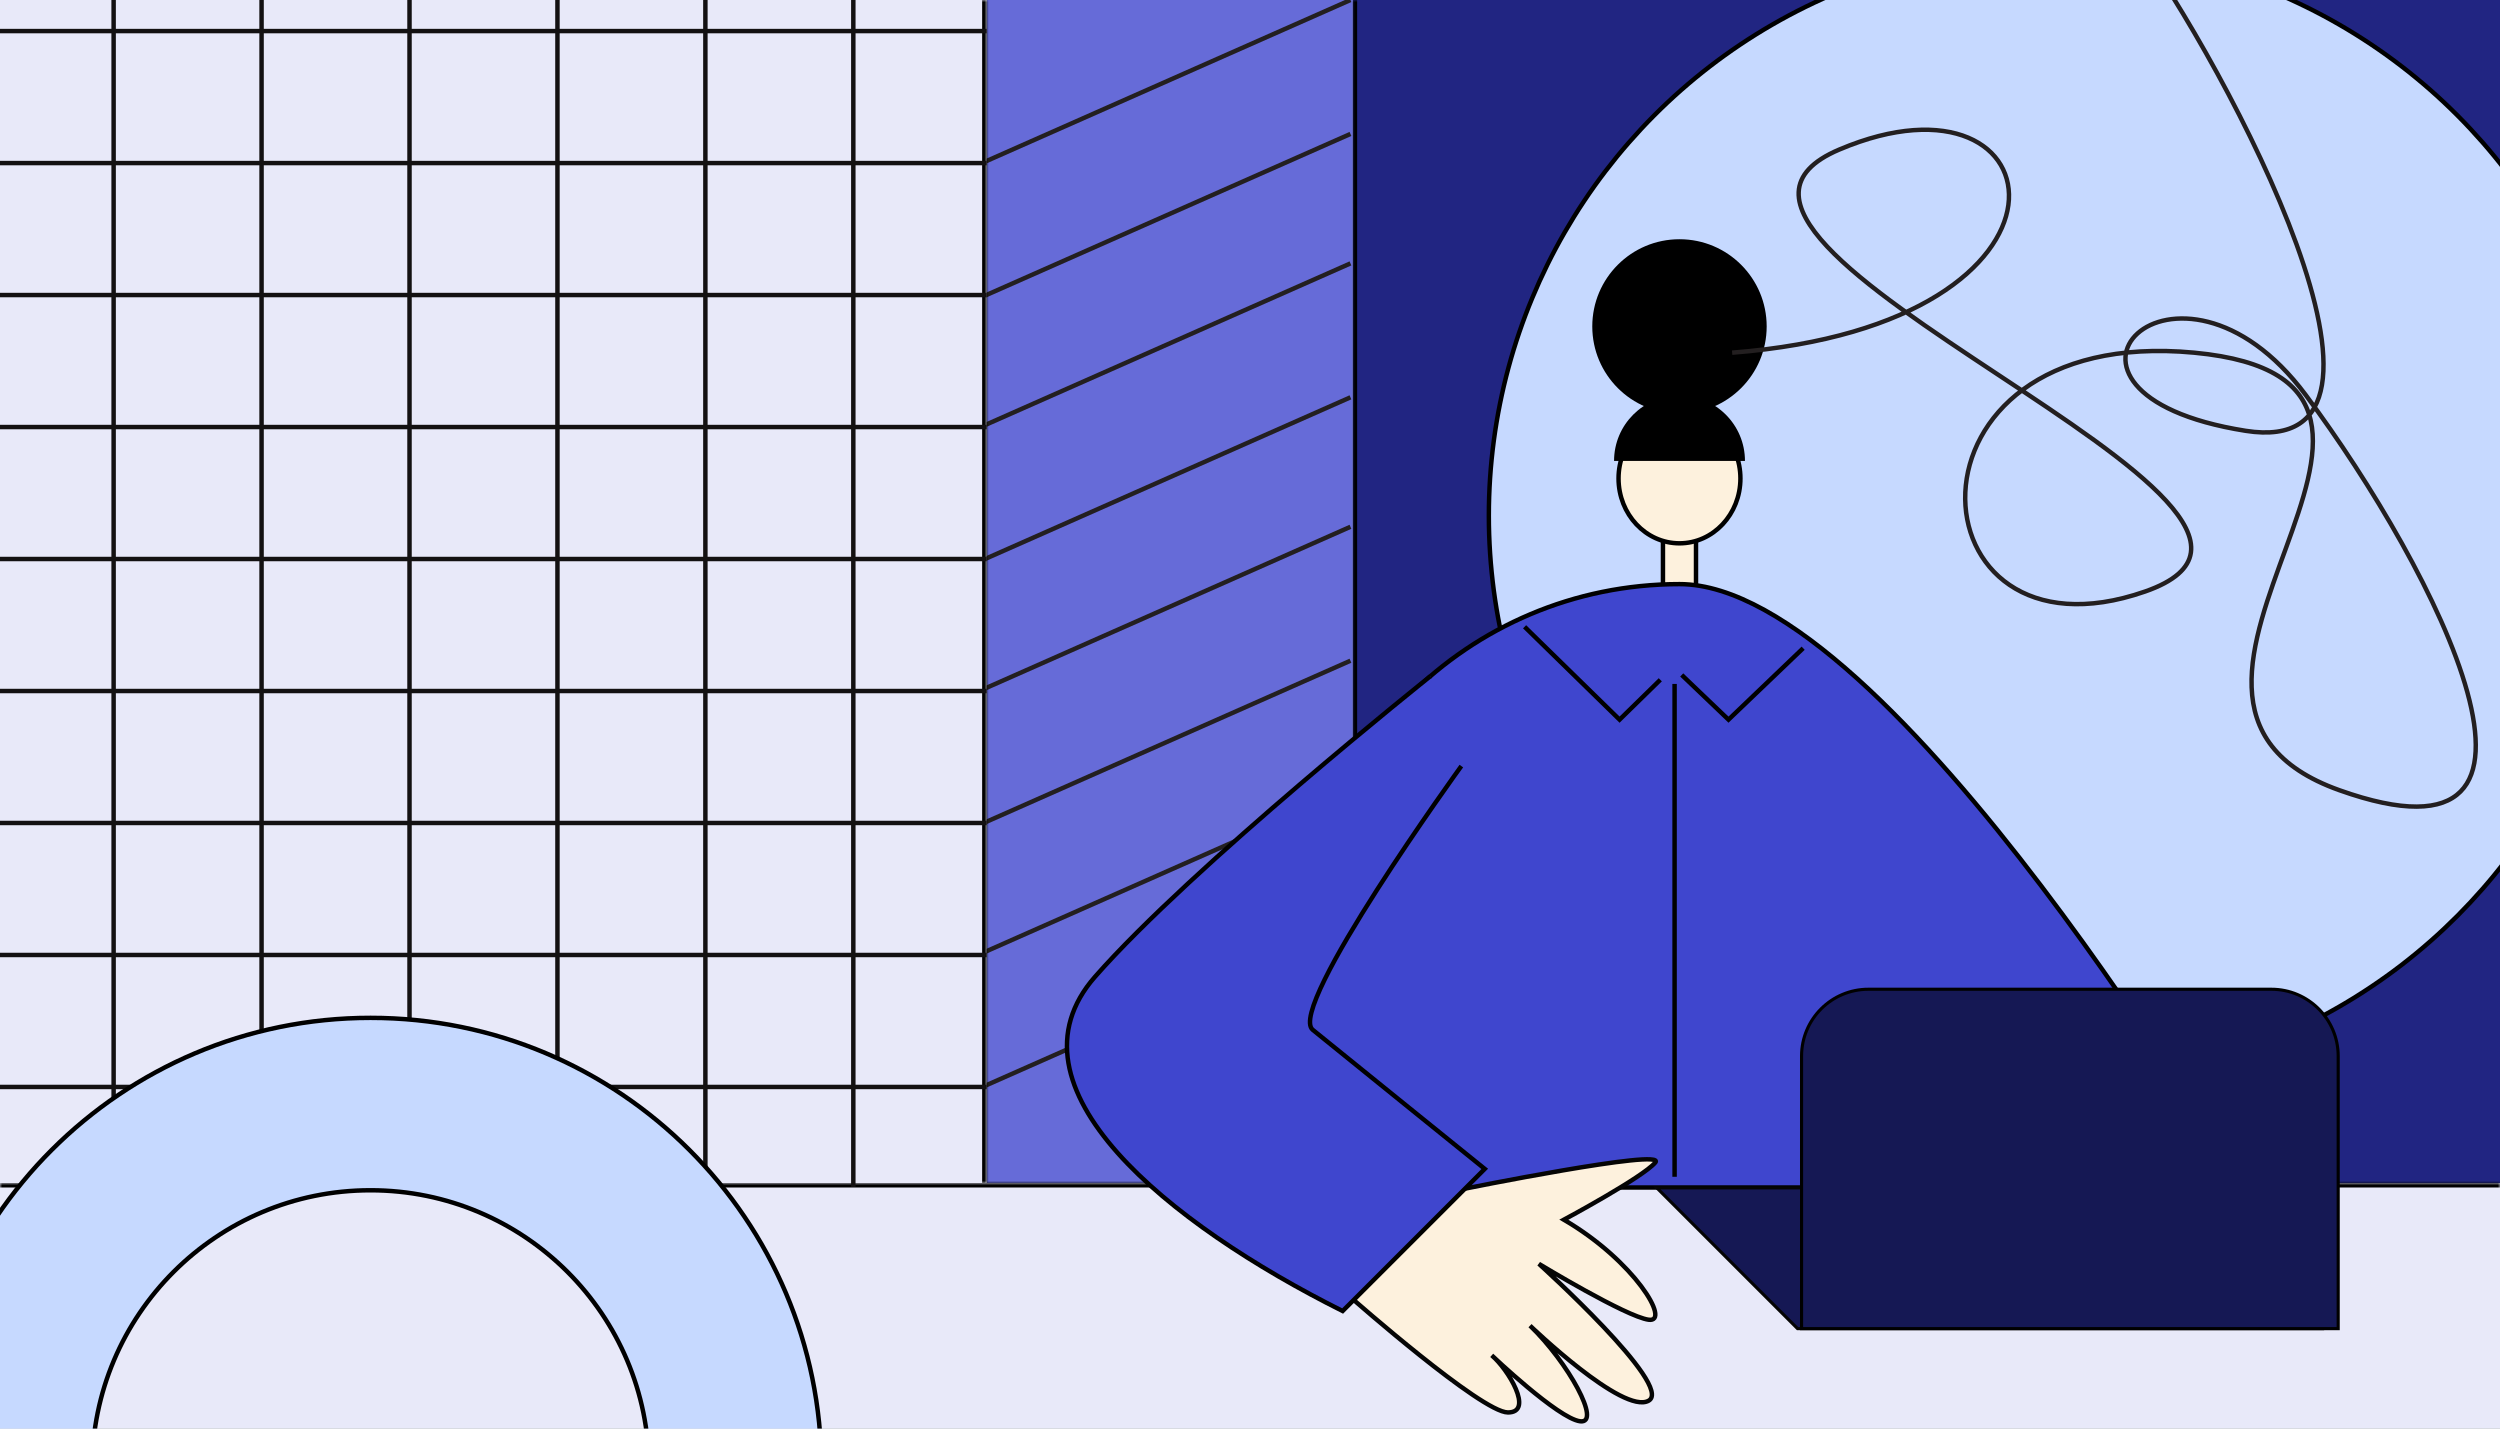
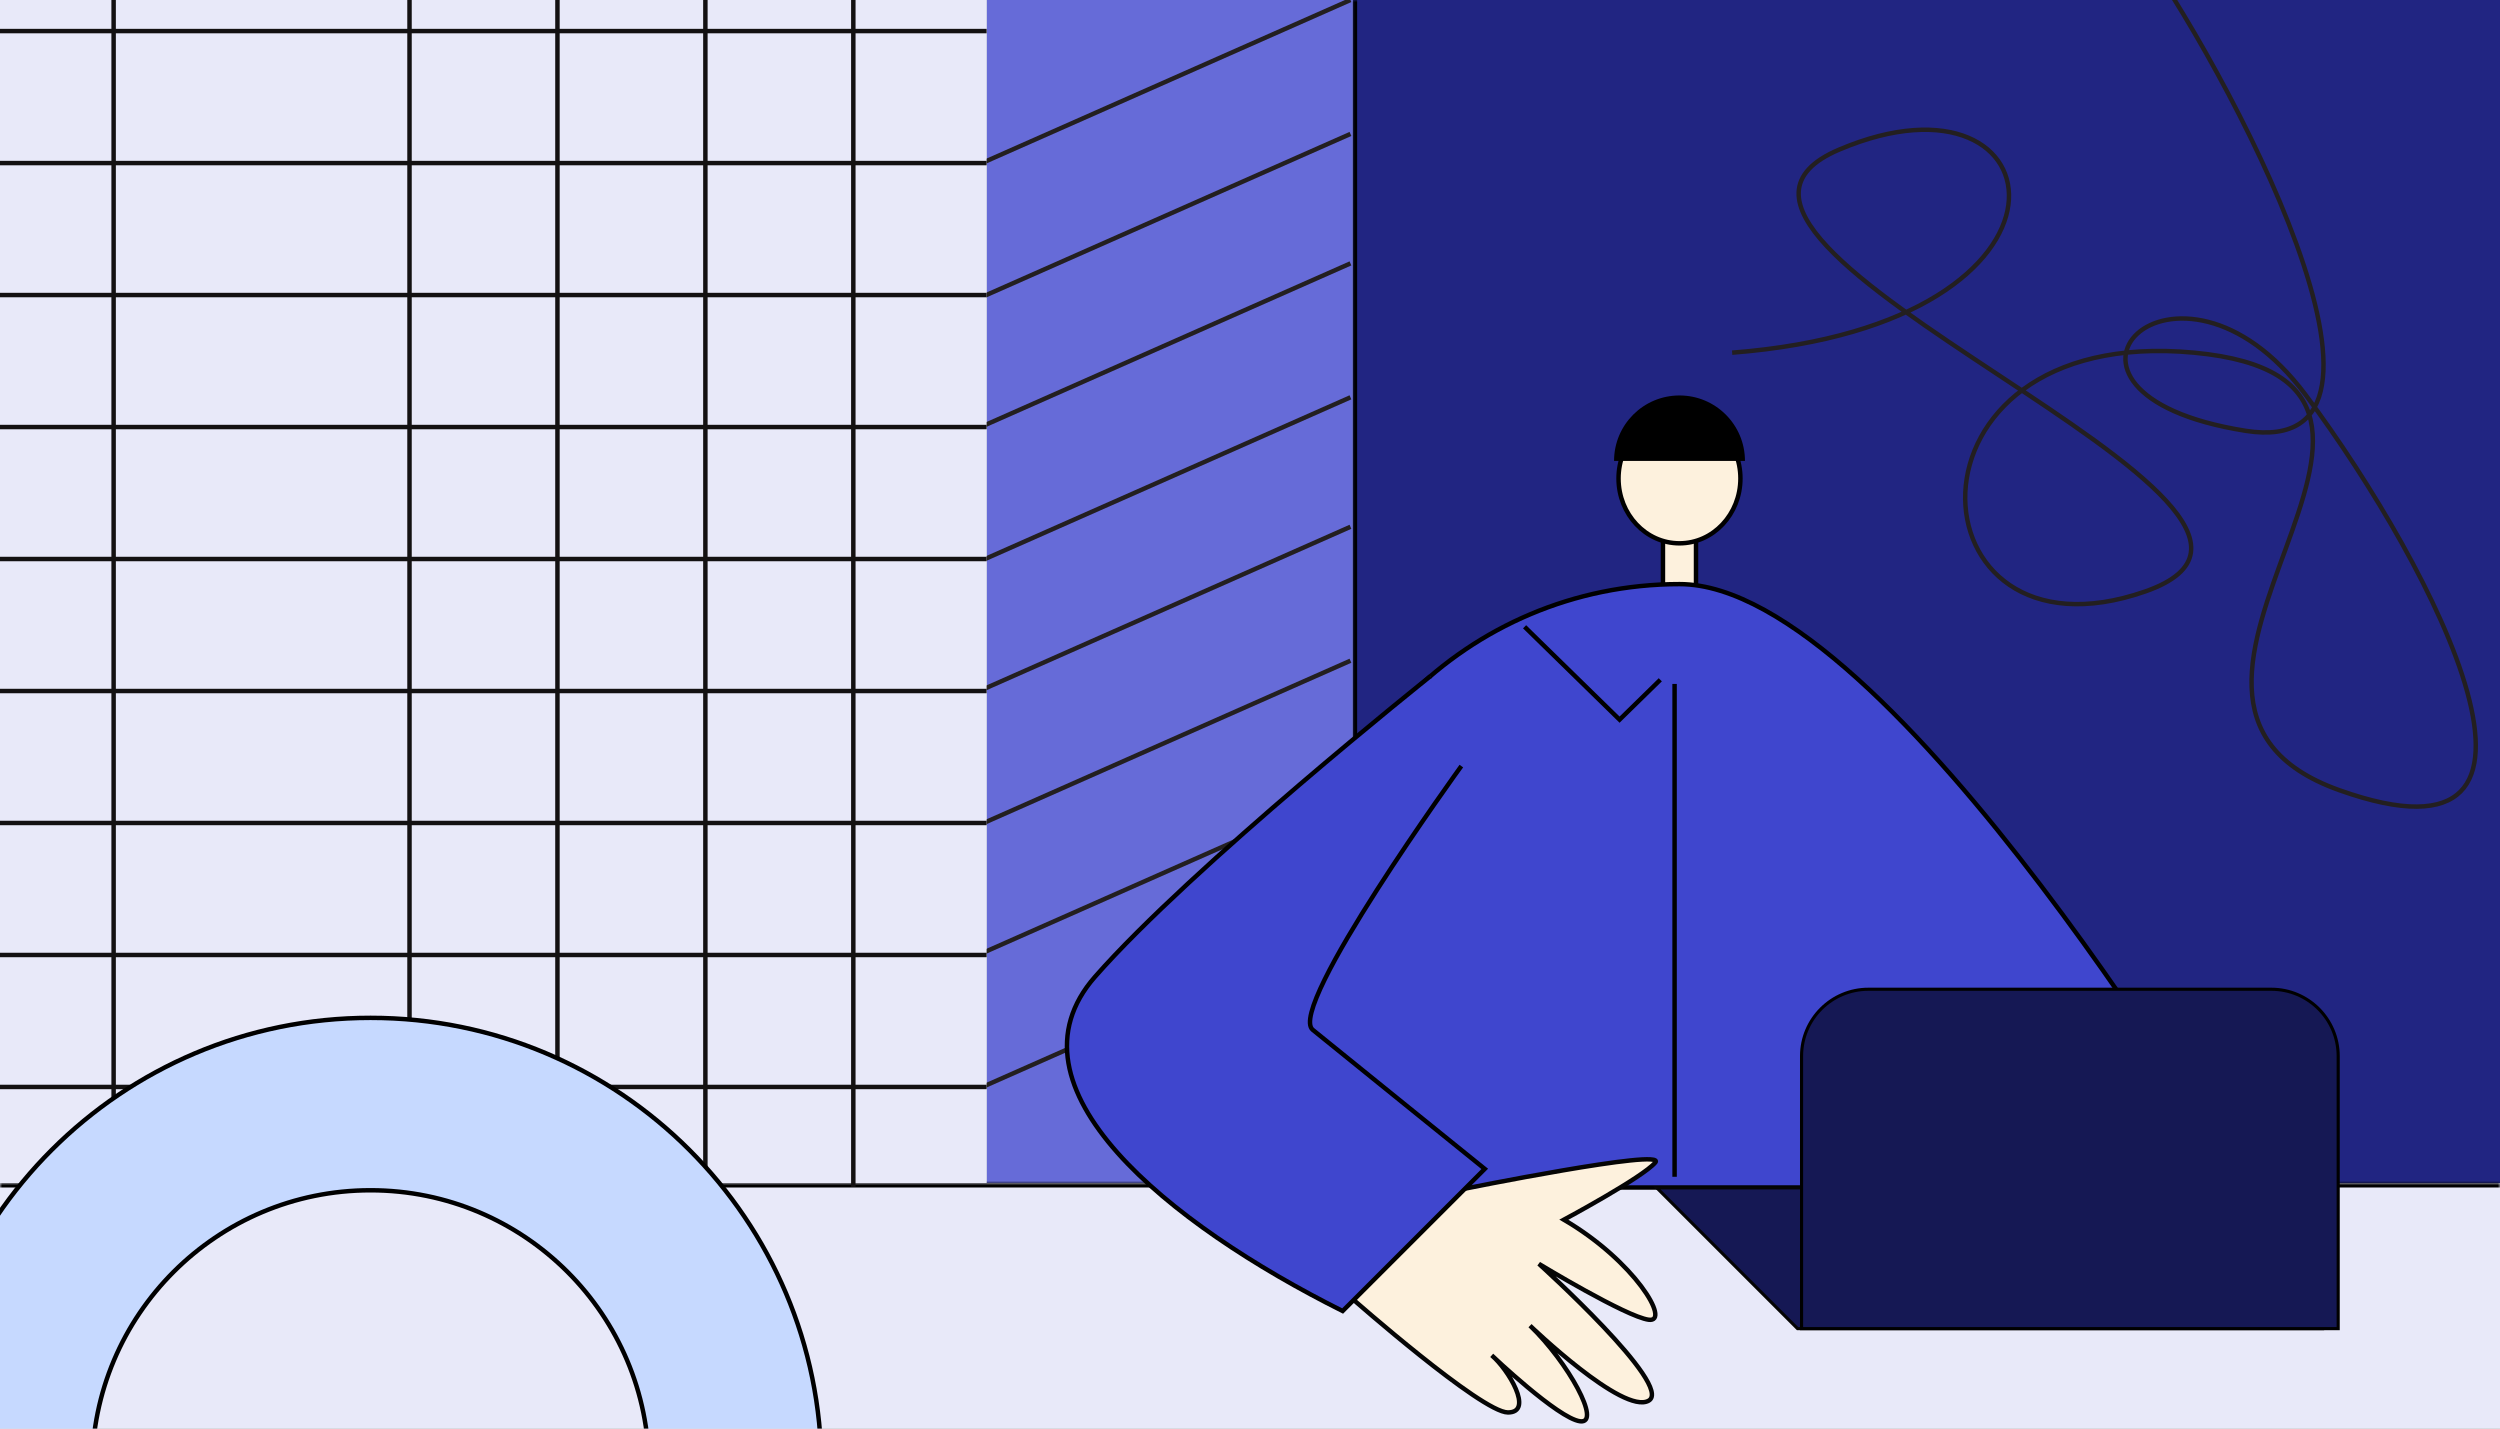
<svg xmlns="http://www.w3.org/2000/svg" width="560" height="320" viewBox="0 0 560 320" fill="none">
  <rect x="0" y="0" width="560" height="320" fill="#808080" stroke="none" />
  <g clip-path="url(#clip0_4351_41237)">
    <rect width="560" height="320" fill="#CAD5CD" />
    <mask id="path-1-inside-1_4351_41237" fill="white">
      <path d="M303 0H560V266H303V0Z" />
    </mask>
    <path d="M303 0H560V266H303V0Z" fill="#212582" />
    <path d="M304 266V0H302V266H304Z" fill="black" mask="url(#path-1-inside-1_4351_41237)" />
-     <circle cx="460.5" cy="115.5" r="127" fill="#C6D9FF" stroke="black" />
    <rect x="221" width="82" height="266" fill="#666BD8" />
    <path d="M220 36.5L302.5 0" stroke="#231F20" />
    <path d="M220 66.5L302.5 30" stroke="#231F20" />
    <path d="M220 95.5L302.5 59" stroke="#231F20" />
    <path d="M220 125.5L302.5 89" stroke="#231F20" />
    <path d="M220 154.5L302.5 118" stroke="#231F20" />
    <path d="M220 184.5L302.5 148" stroke="#231F20" />
    <path d="M220 213.5L302.5 177" stroke="#231F20" />
    <path d="M220 243.5L302.5 207" stroke="#231F20" />
    <mask id="path-13-inside-2_4351_41237" fill="white">
      <path d="M-6 265H560V320H-6V265Z" />
    </mask>
    <path d="M-6 265H560V320H-6V265Z" fill="#E8E9F9" />
    <path d="M-6 266H560V264H-6V266Z" fill="black" mask="url(#path-13-inside-2_4351_41237)" />
    <mask id="path-15-inside-3_4351_41237" fill="white">
-       <path d="M-6 -10H221V265H-6V-10Z" />
+       <path d="M-6 -10H221H-6V-10Z" />
    </mask>
    <path d="M-6 -10H221V265H-6V-10Z" fill="#E8E9F9" />
    <path d="M220 -10V265H222V-10H220Z" fill="black" mask="url(#path-15-inside-3_4351_41237)" />
    <path d="M25.453 -45V265.878" stroke="#131112" stroke-miterlimit="10" />
-     <path d="M58.591 -45V265.878" stroke="#131112" stroke-miterlimit="10" />
    <path d="M91.73 -45V265.878" stroke="#131112" stroke-miterlimit="10" />
    <path d="M124.868 -45V265.878" stroke="#131112" stroke-miterlimit="10" />
    <path d="M158.006 -45V265.878" stroke="#131112" stroke-miterlimit="10" />
    <path d="M191.145 -45V265.878" stroke="#131112" stroke-miterlimit="10" />
    <path d="M-133 243.478H221" stroke="#131112" stroke-miterlimit="10" />
    <path d="M-133 213.916H221" stroke="#131112" stroke-miterlimit="10" />
    <path d="M-133 184.348H221" stroke="#131112" stroke-miterlimit="10" />
    <path d="M-133 154.788H221" stroke="#131112" stroke-miterlimit="10" />
    <path d="M-133 125.218H221" stroke="#131112" stroke-miterlimit="10" />
    <path d="M-133 95.657H221" stroke="#131112" stroke-miterlimit="10" />
    <path d="M-133 66.09H221" stroke="#131112" stroke-miterlimit="10" />
    <path d="M-133 36.528H221" stroke="#131112" stroke-miterlimit="10" />
    <path d="M-133 6.96H221" stroke="#131112" stroke-miterlimit="10" />
    <path d="M379.904 120.059H372.502V140.617H379.904V120.059Z" fill="#FDF1DD" stroke="black" stroke-miterlimit="10" />
    <path d="M376.204 121.704C383.743 121.704 389.854 115.201 389.854 107.178C389.854 99.156 383.743 92.652 376.204 92.652C368.665 92.652 362.553 99.156 362.553 107.178C362.553 115.201 368.665 121.704 376.204 121.704Z" fill="#FDF1DD" stroke="black" stroke-miterlimit="10" />
-     <path d="M376.203 92.653C386.99 92.653 395.735 83.907 395.735 73.12C395.735 62.332 386.99 53.587 376.203 53.587C365.415 53.587 356.67 62.332 356.67 73.12C356.67 83.907 365.415 92.653 376.203 92.653Z" fill="black" />
    <path d="M390.871 103.243C390.871 95.145 384.308 88.582 376.21 88.582C368.113 88.582 361.549 95.145 361.549 103.243H390.878H390.871Z" fill="black" />
    <path d="M502.649 266H290.393V216.667C290.393 169.264 328.815 130.842 376.218 130.842C423.62 130.842 502.657 266 502.657 266H502.649Z" fill="#3F46CE" stroke="black" stroke-miterlimit="10" />
    <path d="M302.813 290.824C302.813 290.824 331.842 316.389 337.777 316.389C343.712 316.389 337.777 306.645 334.155 303.606C334.155 303.606 348.98 317.706 353.927 318.365C358.867 319.023 351.293 305.185 342.724 296.946C342.724 296.946 363.604 317.047 369.314 313.747C375.024 310.447 344.707 283.101 344.707 283.101C344.707 283.101 364.27 294.963 369.314 295.621C374.358 296.28 366.118 282.442 350.305 273.215C350.305 273.215 368.019 263.71 370.796 260.395C373.572 257.079 327.203 266.442 327.203 266.442L302.828 290.817L302.813 290.824Z" fill="#FDF1DD" stroke="#050505" stroke-miterlimit="10" />
    <path d="M320.365 151.506C320.365 151.506 267.035 194.036 245.317 218.756C223.592 243.475 261.797 274.188 300.75 293.669L332.586 261.832C332.586 261.832 300.039 235.549 294.059 230.685C288.072 225.82 327.34 171.6 327.34 171.6" fill="#3F46CE" />
    <path d="M320.365 151.506C320.365 151.506 267.035 194.036 245.317 218.756C223.592 243.475 261.797 274.188 300.75 293.669L332.586 261.832C332.586 261.832 300.039 235.549 294.059 230.685C288.072 225.82 327.34 171.6 327.34 171.6" stroke="black" stroke-miterlimit="10" />
    <path d="M402.659 297.619L371.122 266.082H475.297L519.556 297.619H402.659Z" fill="#151854" stroke="#050505" stroke-width="0.7" stroke-miterlimit="10" />
    <path d="M418.532 221.591H508.779C517.049 221.591 523.754 228.304 523.754 236.566V297.619H403.549V236.566C403.549 228.296 410.262 221.591 418.524 221.591H418.532Z" fill="#151854" stroke="black" stroke-width="0.7" stroke-miterlimit="10" />
    <path d="M375.107 153.2V263.6" stroke="black" stroke-miterlimit="10" />
-     <path d="M376.707 151.189L387.181 161.2L403.907 145.2" stroke="black" stroke-miterlimit="10" />
    <path d="M371.907 152.271L362.782 161.2L341.507 140.4" stroke="black" stroke-miterlimit="10" />
    <path d="M477.5 -14.5C499.167 15.333 545.8 103.3 503 96.5C449.5 88 487.5 49.5 516.5 88.5C545.5 127.5 581.5 197.5 524 177C466.5 156.5 560.5 85.5 491.5 79C422.5 72.5 427.452 151 480.5 132.5C533.548 114 362.5 54.5 412 33.5C461.5 12.5 471.5 72.5 388 79" stroke="#231F20" />
    <path d="M83 228C27.222 228 -18 273.222 -18 329H20.621C20.621 294.545 48.545 266.621 83 266.621C117.455 266.621 145.379 294.545 145.379 329H184C184 273.222 138.778 228 83 228Z" fill="#C6D9FF" stroke="black" stroke-miterlimit="10" />
  </g>
  <defs>
    <clipPath id="clip0_4351_41237">
      <rect width="560" height="320" fill="white" />
    </clipPath>
  </defs>
</svg>